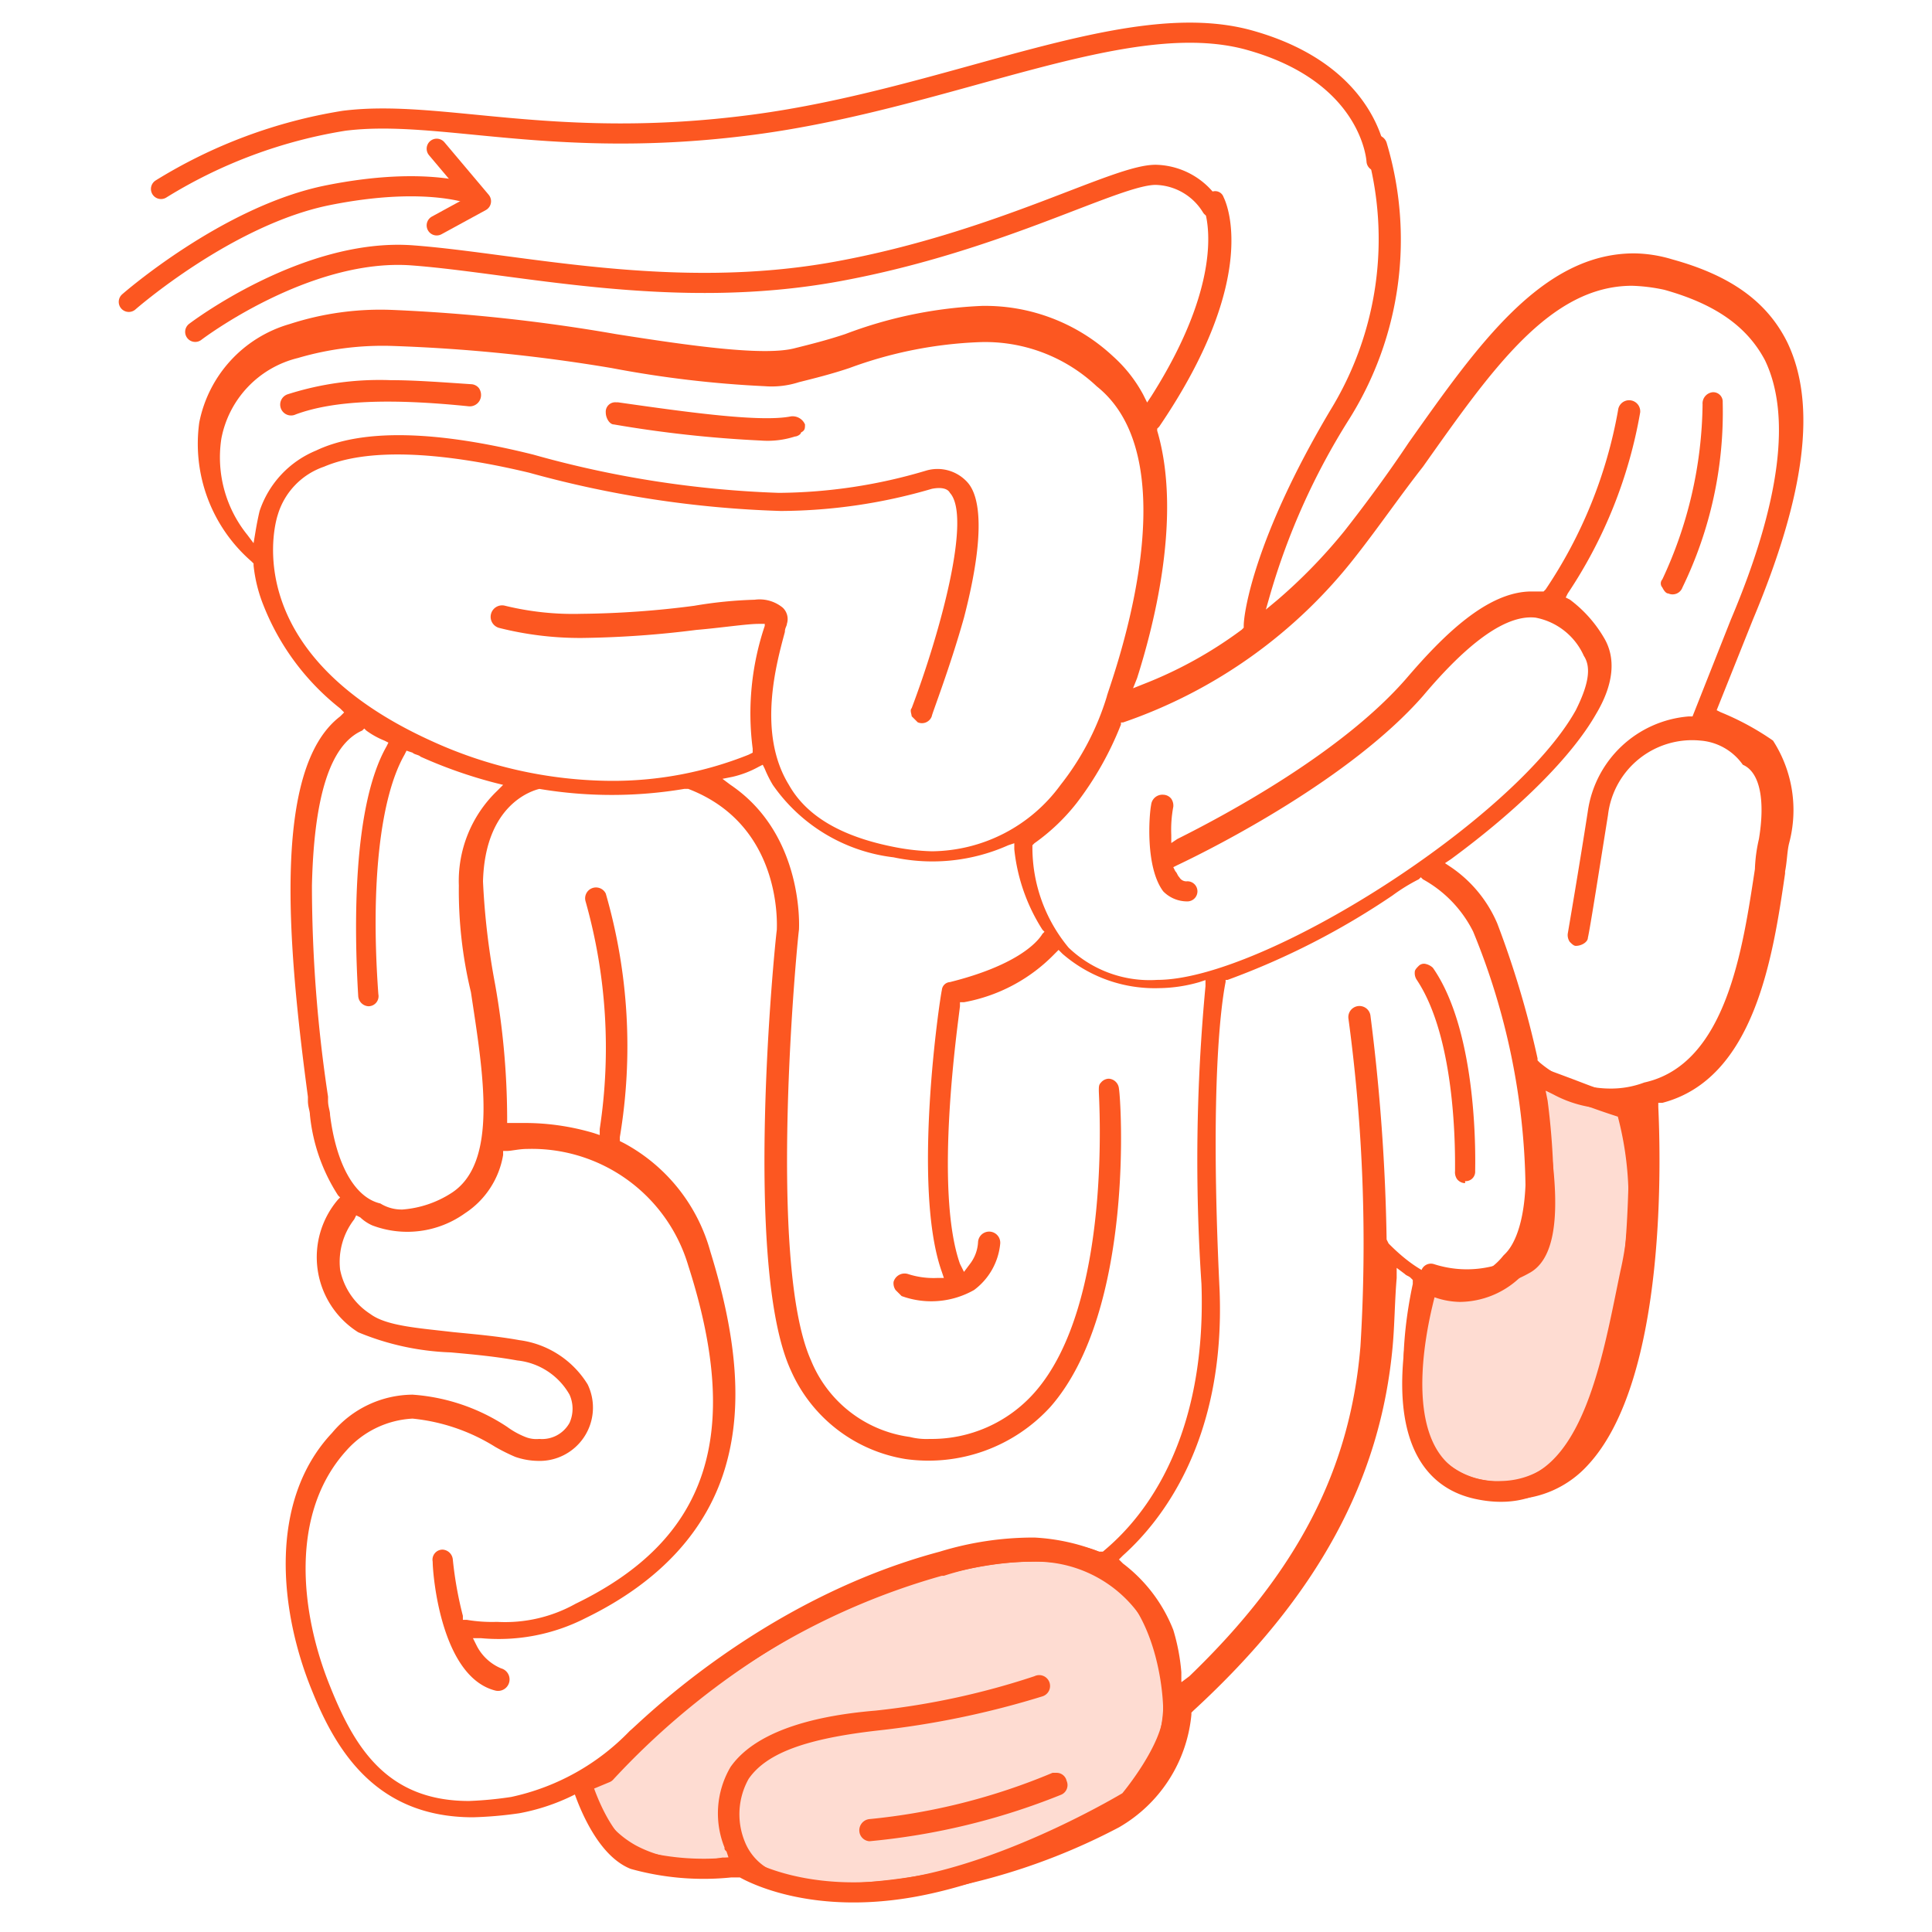
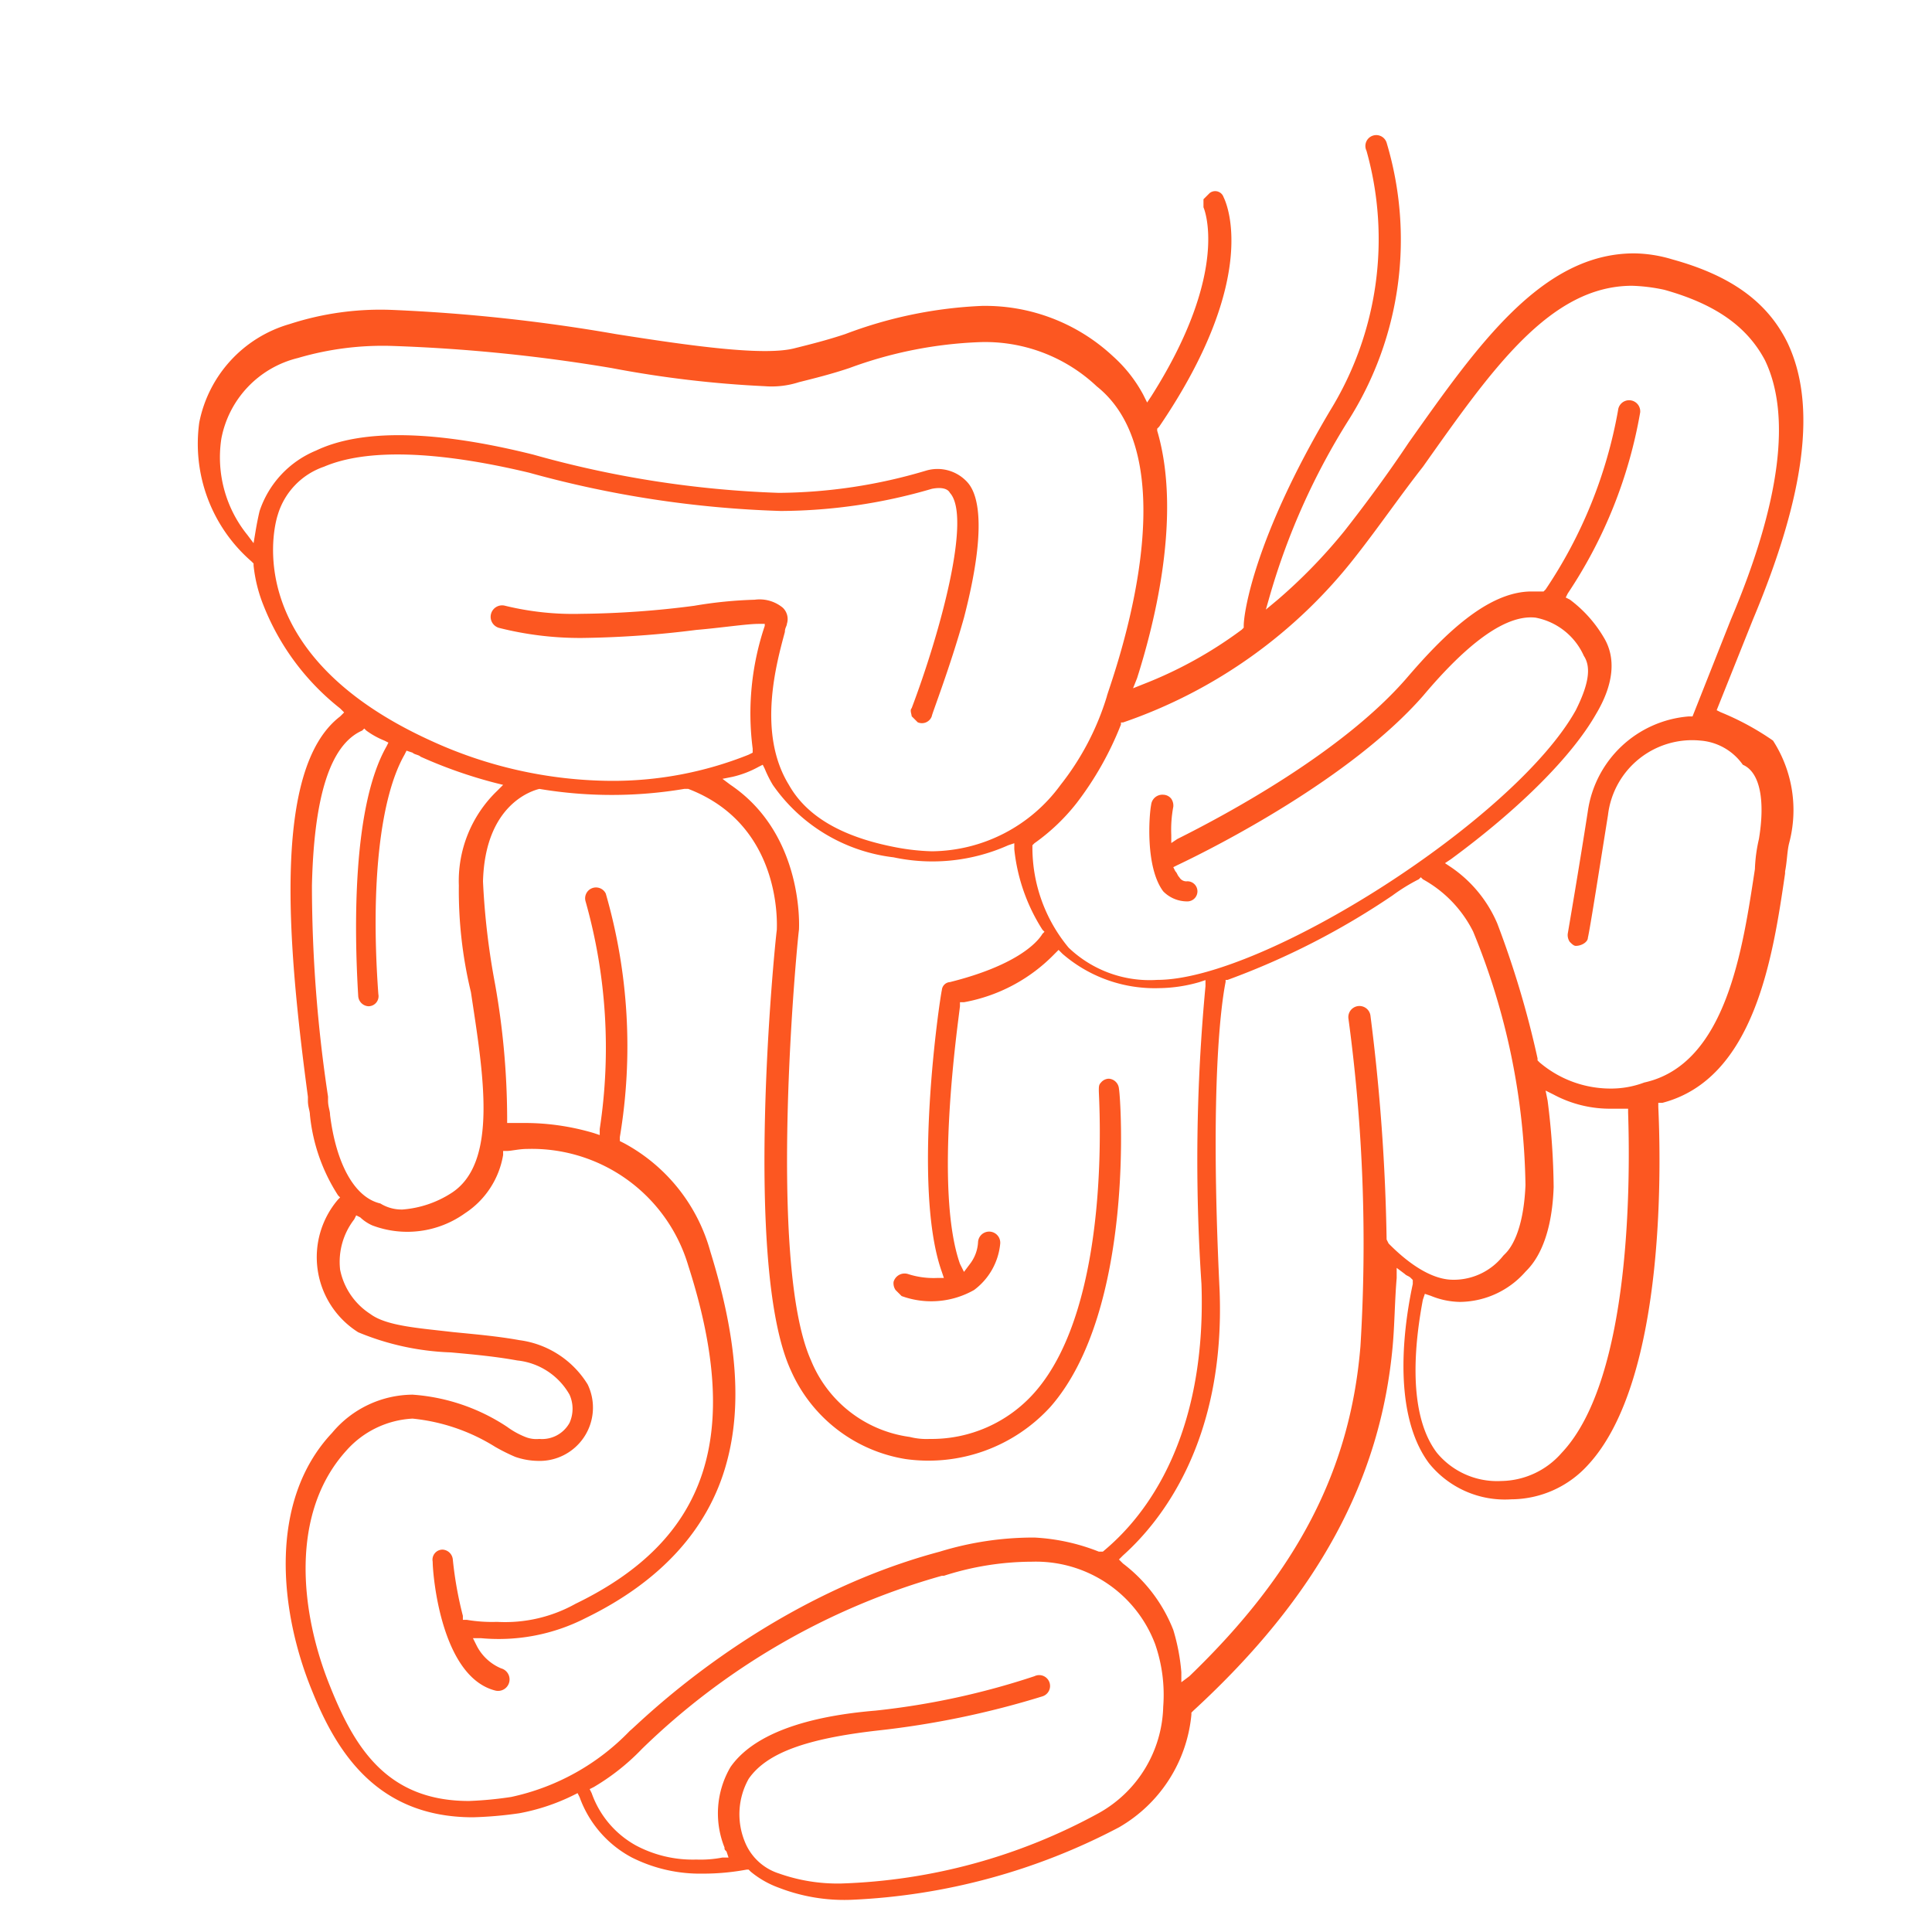
<svg xmlns="http://www.w3.org/2000/svg" id="Layer_1" data-name="Layer 1" viewBox="0 0 96 96">
  <defs>
    <style>.cls-3{stroke:#fc5721;stroke-linecap:round;stroke-linejoin:round}.cls-2{fill:#fc5721}.cls-3{fill:none}</style>
  </defs>
-   <path d="M28.9 88.59s.9 3.1 2.6 3.8a13 13 0 0 0 4.8.4h.6s3 1.9 8.3 1 10.9-4.3 10.9-4.3 2.2-2.6 2.2-4.4-.7-6.7-4.4-7.7-9.4.6-14.6 3.4a38.42 38.42 0 0 0-9.2 7.3Zm42.2-25.3s-3.2 9.5 2.3 10.7 6.6-5.9 7.6-10.7a16.56 16.56 0 0 0-.2-8.2s-1-.3-2.3-.8-2.7-1-2.7-1 2.2 8.2 0 9.5a5.82 5.82 0 0 1-4.7.5Z" style="stroke:#fc5721;stroke-linecap:round;stroke-linejoin:round;fill:#fedcd2" />
-   <path class="cls-2" d="M39.3 20.69c-1.5.3-5.1-.2-8.6-.7h-.1a.47.47 0 0 0-.5.5c0 .3.2.6.4.6a59.51 59.51 0 0 0 7.3.8 4.42 4.42 0 0 0 1.7-.2c.1 0 .3-.1.3-.2.2-.1.2-.2.2-.4a.67.67 0 0 0-.7-.4Zm-15.9-1.6c-1.5-.1-2.8-.2-4-.2a15 15 0 0 0-5.1.7.54.54 0 1 0 .4 1c1.9-.7 4.7-.8 8.6-.4a.56.56 0 0 0 .6-.5.6.6 0 0 0-.1-.4.52.52 0 0 0-.4-.2Z" />
  <path class="cls-2" d="m85.5 35.39-.2-.1 1.8-4.5c2.6-6.2 3.2-10.7 1.7-13.8-1-2-2.8-3.3-5.7-4.1a6.8 6.8 0 0 0-1.9-.3c-4.6 0-7.8 4.6-11.2 9.4-1 1.5-2.1 3-3.2 4.4a26.51 26.51 0 0 1-3.3 3.4l-.6.5.2-.7a34.1 34.1 0 0 1 3.9-8.7 16.77 16.77 0 0 0 1.9-13.8.54.54 0 1 0-1 .4 16.24 16.24 0 0 1-1.8 12.9c-3.8 6.4-4.3 10.1-4.3 10.7v.1l-.1.1A20.86 20.86 0 0 1 56.8 34l-.5.2.2-.5c.7-2.2 2.3-7.9 1-12.3v-.1l.1-.1c5.1-7.5 3.3-11.2 3.2-11.4a.44.44 0 0 0-.7-.2l-.3.3v.4s1.4 3.1-2.6 9.4l-.2.3-.2-.4a7 7 0 0 0-1.5-1.9 9.31 9.31 0 0 0-6.5-2.5 21.67 21.67 0 0 0-6.8 1.4c-.9.3-1.7.5-2.5.7-1.5.4-5.1-.1-8.9-.7a85.51 85.51 0 0 0-11.1-1.2 14.57 14.57 0 0 0-5.1.7A6.37 6.37 0 0 0 9.9 21a7.74 7.74 0 0 0 2.6 6.9l.1.1v.1a7.34 7.34 0 0 0 .5 2 12.22 12.22 0 0 0 3.8 5.1l.2.2-.2.2c-3.4 2.6-2.6 11.4-1.6 18.9v.2c0 .3.1.5.1.7a9 9 0 0 0 1.4 4l.1.1-.1.1a4.41 4.41 0 0 0 1 6.6 13.12 13.12 0 0 0 4.6 1c1.1.1 2.2.2 3.3.4a3.39 3.39 0 0 1 2.6 1.7 1.71 1.71 0 0 1 0 1.4 1.56 1.56 0 0 1-1.5.8 1.48 1.48 0 0 1-.7-.1 4.05 4.05 0 0 1-.9-.5 9.73 9.73 0 0 0-4.7-1.6 5.25 5.25 0 0 0-4 1.9c-3.2 3.4-2.6 8.9-1 12.8 1.2 3 3.2 6.3 8 6.3a19.53 19.53 0 0 0 2.3-.2 10.22 10.22 0 0 0 2.7-.9l.2-.1.1.2a5.5 5.5 0 0 0 2.6 3 7.54 7.54 0 0 0 3.5.8 11.8 11.8 0 0 0 2.2-.2h.1l.1.1a4.68 4.68 0 0 0 1.4.8 9 9 0 0 0 3.6.6 31.42 31.42 0 0 0 13.3-3.6 7.24 7.24 0 0 0 3.6-5.6v-.1l.1-.1c6.2-5.7 9.3-11.5 9.9-18.1.1-1.1.1-2.2.2-3.4V63l.4.3c.1.1.2.1.3.2l.1.1v.2c-.3 1.4-1.2 6.2.8 8.9a4.84 4.84 0 0 0 4.1 1.8 5.17 5.17 0 0 0 3.8-1.7c4-4.3 3.6-15.6 3.5-17.8v-.2h.2c4.6-1.2 5.5-7.3 6.1-11.4v-.1c.1-.5.1-1 .2-1.4a6.37 6.37 0 0 0-.8-5.1 13.41 13.41 0 0 0-2.6-1.41Zm-71.7-9.8a3.62 3.62 0 0 1 2.3-2.4c2.1-.9 5.6-.8 10.2.3a52.69 52.69 0 0 0 12.5 1.9 27 27 0 0 0 7.5-1.1c.5-.1.8 0 .9.2 1.1 1.2-.5 7-1.9 10.7-.1.1 0 .3 0 .4l.3.3a.52.52 0 0 0 .7-.3c0-.1.9-2.4 1.6-4.9 1.4-5.4.4-6.5.1-6.8a2 2 0 0 0-2-.5 26.08 26.08 0 0 1-7.3 1.1 51.31 51.31 0 0 1-12.2-1.9c-4.8-1.2-8.5-1.3-10.8-.2a4.94 4.94 0 0 0-2.8 3s-.1.4-.2 1l-.1.6-.3-.4a6.13 6.13 0 0 1-1.3-4.8 5.1 5.1 0 0 1 3.8-4 14.91 14.91 0 0 1 4.7-.6 82.16 82.16 0 0 1 10.9 1.1 54.18 54.18 0 0 0 7.6.9 4.42 4.42 0 0 0 1.7-.2c.8-.2 1.6-.4 2.5-.7A20.88 20.88 0 0 1 48.7 17a8.08 8.08 0 0 1 5.8 2.2c4.9 3.9.5 15.2.5 15.4a13.36 13.36 0 0 1-2.3 4.4 8 8 0 0 1-6.4 3.3 11 11 0 0 1-1.8-.2c-2.6-.5-4.4-1.5-5.3-3.1-1.6-2.6-.6-6.1-.2-7.6 0-.2.1-.3.1-.4a.78.78 0 0 0-.2-.8 1.81 1.81 0 0 0-1.4-.4 21.27 21.27 0 0 0-3 .3 46 46 0 0 1-5.6.4 14.29 14.29 0 0 1-3.8-.4.57.57 0 0 0-.3 1.1 16.42 16.42 0 0 0 4.1.5 49.33 49.33 0 0 0 5.7-.4c1.2-.1 2.5-.3 3.1-.3h.3v.1a13.63 13.63 0 0 0-.6 6.1v.2l-.2.1a18.14 18.14 0 0 1-6.9 1.3 21.73 21.73 0 0 1-8.9-2c-9.9-4.51-7.6-11.21-7.6-11.21Zm2.6 29.8c0-.2-.1-.4-.1-.7v-.2A70.25 70.25 0 0 1 15.5 44c.1-4.4.9-7 2.5-7.7l.1-.1.1.1a4.05 4.05 0 0 0 .9.5l.2.1-.1.2c-1.7 3-1.6 9.1-1.4 12.4a.54.54 0 0 0 .5.5.5.5 0 0 0 .5-.6c-.4-5.5.1-9.8 1.3-11.9l.1-.2.3.1c.1.1.3.1.4.2a23.15 23.15 0 0 0 3.7 1.3l.4.1-.3.3a6.21 6.21 0 0 0-1.9 4.7 21.48 21.48 0 0 0 .6 5.3c.6 4 1.4 8.5-1 10a5.21 5.21 0 0 1-2.4.8 2 2 0 0 1-1.1-.3c-1.3-.3-2.2-2-2.5-4.4Zm9 33.9a18.32 18.32 0 0 1-2.1.2c-4.1 0-5.7-2.7-6.9-5.7-1.5-3.7-2-8.6.8-11.7a4.72 4.72 0 0 1 3.3-1.6 9.53 9.53 0 0 1 4.1 1.4 9.25 9.25 0 0 0 1 .5 3.59 3.59 0 0 0 1.1.2 2.65 2.65 0 0 0 2.5-3.8 4.7 4.7 0 0 0-3.4-2.2c-1.1-.2-2.3-.3-3.3-.4-1.7-.2-3.3-.3-4.1-.9a3.41 3.41 0 0 1-1.5-2.2 3.45 3.45 0 0 1 .7-2.5l.1-.2.2.1a2.09 2.09 0 0 0 .6.4 4.92 4.92 0 0 0 4.6-.6 4.31 4.31 0 0 0 1.9-2.9v-.2h.2c.2 0 .6-.1 1-.1a8.11 8.11 0 0 1 8 5.8c2.7 8.4 1 13.6-5.6 16.8a7.18 7.18 0 0 1-3.9.9 7.57 7.57 0 0 1-1.5-.1H23v-.2a18.59 18.59 0 0 1-.5-2.8.54.54 0 0 0-.5-.49.5.5 0 0 0-.5.6c0 .6.4 5.7 3.1 6.4a.57.57 0 1 0 .3-1.1 2.41 2.41 0 0 1-1.2-1.1l-.2-.4h.4a9.48 9.48 0 0 0 5.2-1c3.7-1.8 6.1-4.4 7-7.7.8-2.9.5-6.3-.8-10.5a8.75 8.75 0 0 0-4.3-5.4l-.2-.1v-.2a27.34 27.34 0 0 0-.7-12.1.54.54 0 0 0-1 .4 26.75 26.75 0 0 1 .7 11.3v.3l-.3-.1a12.07 12.07 0 0 0-3.4-.5h-.9v-.3a38.55 38.55 0 0 0-.6-6.6 36.52 36.52 0 0 1-.6-5.1c.1-3.8 2.4-4.5 2.8-4.6a21.74 21.74 0 0 0 7.2 0h.2c4.7 1.8 4.4 6.8 4.4 7-.1.7-1.7 16.7.7 21.9a7.54 7.54 0 0 0 5.7 4.4 8.2 8.2 0 0 0 7.2-2.6c4.2-4.8 3.5-15.3 3.4-15.8a.54.54 0 0 0-.5-.5.52.52 0 0 0-.4.2c-.1.1-.1.2-.1.4 0 .4.7 10.6-3.2 15a6.82 6.82 0 0 1-5.2 2.3 3.4 3.4 0 0 1-1-.1 6.19 6.19 0 0 1-4.9-3.8c-2.2-4.9-.7-20.7-.6-21.4 0 0 .3-4.7-3.4-7.2l-.4-.3.5-.1a5 5 0 0 0 1.3-.5l.2-.1.1.2a5.94 5.94 0 0 0 .4.8 8.52 8.52 0 0 0 6 3.6 9.24 9.24 0 0 0 5.7-.6l.3-.1v.3a9.17 9.17 0 0 0 1.4 4l.1.1-.1.1c-.3.5-1.4 1.6-4.6 2.4a.43.43 0 0 0-.4.4c-.1.4-1.5 9.8 0 14l.1.3h-.3a4.14 4.14 0 0 1-1.5-.2.57.57 0 0 0-.7.4.6.6 0 0 0 .1.4l.3.3a4.31 4.31 0 0 0 3.6-.3 3.25 3.25 0 0 0 1.3-2.3.55.55 0 0 0-1.1-.1 1.94 1.94 0 0 1-.4 1.1l-.3.4-.2-.4c-1.3-3.7-.1-11.9 0-12.8v-.2h.2a8.34 8.34 0 0 0 4.5-2.4l.2-.2.2.2a7 7 0 0 0 4.8 1.7 7.47 7.47 0 0 0 2-.3l.3-.1v.3a92.12 92.12 0 0 0-.2 14.8c.3 8.7-3.7 12.3-4.9 13.3h-.2a10.05 10.05 0 0 0-3.2-.7 15.82 15.82 0 0 0-4.7.7c-9 2.4-15.1 8.7-15.4 8.9a11.52 11.52 0 0 1-5.9 3.29Zm32.4-4.5a6.23 6.23 0 0 1-3.2 5.3 28.51 28.51 0 0 1-12.8 3.5 8.72 8.72 0 0 1-3.1-.5 2.71 2.71 0 0 1-1.7-1.6 3.6 3.6 0 0 1 .2-3.1c.9-1.3 2.9-2 6.4-2.4a43.68 43.68 0 0 0 8.2-1.7.54.54 0 1 0-.4-1A37.64 37.64 0 0 1 43.5 85c-2.4.2-5.8.8-7.2 2.8a4.55 4.55 0 0 0-.3 4c0 .1 0 .1.1.2l.1.3h-.3a5.7 5.7 0 0 1-1.3.1 6 6 0 0 1-3-.7 4.78 4.78 0 0 1-2.2-2.6l-.1-.2.2-.1a11.17 11.17 0 0 0 2.4-1.9 34.93 34.93 0 0 1 14.9-8.6h.1a14.37 14.37 0 0 1 4.4-.7 6.33 6.33 0 0 1 6.1 4.1 7.69 7.69 0 0 1 .4 3.1Zm11.2-23-.1-.2a99.46 99.46 0 0 0-.8-11.1.55.55 0 1 0-1.1.1 83.37 83.37 0 0 1 .6 16.3c-.5 6.1-3.1 11.2-8.5 16.4l-.4.3v-.5a10 10 0 0 0-.4-2.1 7.64 7.64 0 0 0-2.5-3.3l-.2-.2.2-.2c1.9-1.7 5.1-5.7 4.8-13.2-.5-10.3.1-14.3.3-15.3v-.1h.1a37.59 37.59 0 0 0 8.2-4.2 9.13 9.13 0 0 1 1.3-.8l.1-.1.1.1a6.06 6.06 0 0 1 2.5 2.6 34.35 34.35 0 0 1 2.6 12.6c-.1 2.4-.8 3.2-1 3.4l-.1.1a3.13 3.13 0 0 1-2.4 1.2h-.1c-1.4 0-2.8-1.4-3.2-1.8Zm8.6 10.4a4.05 4.05 0 0 1-3 1.4 3.88 3.88 0 0 1-3.2-1.4c-1.6-2.1-1-6-.7-7.6l.1-.3.3.1a3.93 3.93 0 0 0 1.4.3h.1a4.38 4.38 0 0 0 3.2-1.5c.3-.3 1.3-1.3 1.4-4.2a35.92 35.92 0 0 0-.3-4.3l-.1-.5.4.2a5.92 5.92 0 0 0 2.9.7h.8v.2c.1 3.1.2 13.2-3.3 16.9Zm9.8-30.5a7.72 7.72 0 0 0-.2 1.5c-.6 3.9-1.4 9.7-5.5 10.6a4.67 4.67 0 0 1-1.7.3 5.44 5.44 0 0 1-3.5-1.3l-.1-.1v-.1a47.34 47.34 0 0 0-2-6.7 6.43 6.43 0 0 0-2.3-2.8l-.3-.2.3-.2c3.4-2.5 6-5.1 7.2-7.2.9-1.5 1-2.8.4-3.8a6.38 6.38 0 0 0-1.7-1.9l-.2-.1.1-.2a23.35 23.35 0 0 0 3.6-9 .55.55 0 1 0-1.1-.1 23.18 23.18 0 0 1-3.6 8.9l-.1.1h-.6c-2.2 0-4.4 2.2-6.2 4.3-3.2 3.7-9 6.8-11.4 8l-.3.2v-.4a6.15 6.15 0 0 1 .1-1.4.6.6 0 0 0-.1-.4.52.52 0 0 0-.4-.2.56.56 0 0 0-.6.5c-.1.5-.3 3.1.6 4.3a1.66 1.66 0 0 0 1.2.5.5.5 0 0 0 0-1 .4.4 0 0 1-.4-.2c-.1-.1-.1-.2-.2-.3l-.1-.2.2-.1c1.9-.9 8.6-4.3 12.2-8.4 1.6-1.9 3.8-4.1 5.6-3.9a3.3 3.3 0 0 1 2.4 1.9c.4.6.2 1.5-.4 2.7-3 5.4-15.5 13.4-20.8 13.4a5.82 5.82 0 0 1-4.4-1.6 7.78 7.78 0 0 1-1.8-5V42l.1-.1a10 10 0 0 0 2.1-2 16 16 0 0 0 2.2-3.9v-.1h.1a24.87 24.87 0 0 0 11.6-8.3c1.1-1.4 2.2-3 3.3-4.4 3.4-4.8 6.3-9 10.4-9a8.75 8.75 0 0 1 1.6.2c2.5.7 4.1 1.8 5 3.5 1.3 2.7.8 7-1.7 12.9l-1.9 4.8h-.2a5.51 5.51 0 0 0-5 4.7c-.4 2.6-1 6.1-1 6.1a.6.6 0 0 0 .1.4c.1.1.2.2.3.2.3 0 .6-.2.6-.4.1-.4.6-3.6 1-6.1a4.21 4.21 0 0 1 4.6-3.7 2.84 2.84 0 0 1 2.1 1.2c.9.39 1.1 1.89.8 3.69Z" />
-   <path class="cls-2" d="M52.5 88.09h-.2a31.23 31.23 0 0 1-9.1 2.3.56.56 0 0 0-.5.6.54.54 0 0 0 .5.5 33.74 33.74 0 0 0 9.5-2.3.52.52 0 0 0 .3-.7.51.51 0 0 0-.5-.4Zm20.3-29.2v-.2a.47.47 0 0 0 .5-.5c0-.3.2-6.8-2.1-10.1a.76.76 0 0 0-.4-.2.37.37 0 0 0-.3.1c-.1.1-.2.2-.2.3a.6.6 0 0 0 .1.4c2 3 1.9 8.8 1.9 9.5a.6.6 0 0 0 .1.4.52.52 0 0 0 .4.2Zm10.1-29.4a.52.52 0 0 0 .7-.3 19.92 19.92 0 0 0 2-9.2.47.47 0 0 0-.5-.5.56.56 0 0 0-.5.6 21 21 0 0 1-2 8.7.3.3 0 0 0 0 .4q.15.3.3.3Z" />
-   <path class="cls-3" d="M9.7 16.49s5.5-4.2 10.8-3.8 12.9 2.3 21.1.8 14-4.9 15.9-4.8a3.34 3.34 0 0 1 2.7 1.6M8 9.39A24.7 24.7 0 0 1 17.1 6c4.8-.6 10.4 1.5 20.3.2S56 .29 62.1 2s6.3 6 6.3 6m-62 7s4.9-4.3 9.9-5.3 7.3 0 7.3 0" />
-   <path class="cls-3" d="M21.7 7.39 23.9 10l-2.2 1.2" />
</svg>